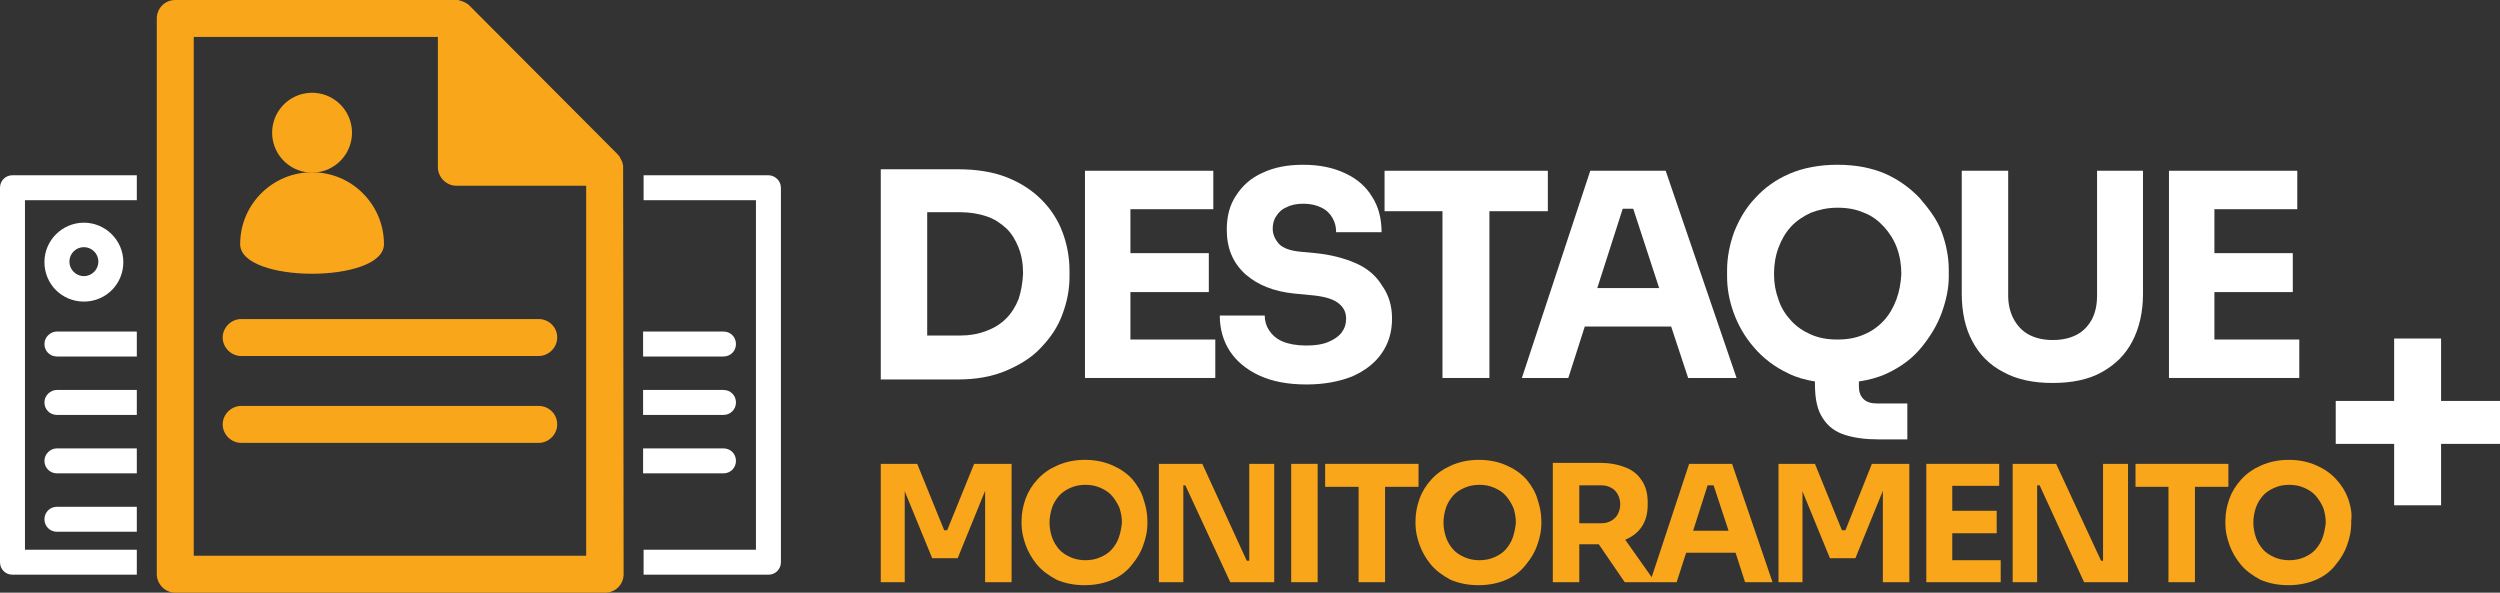
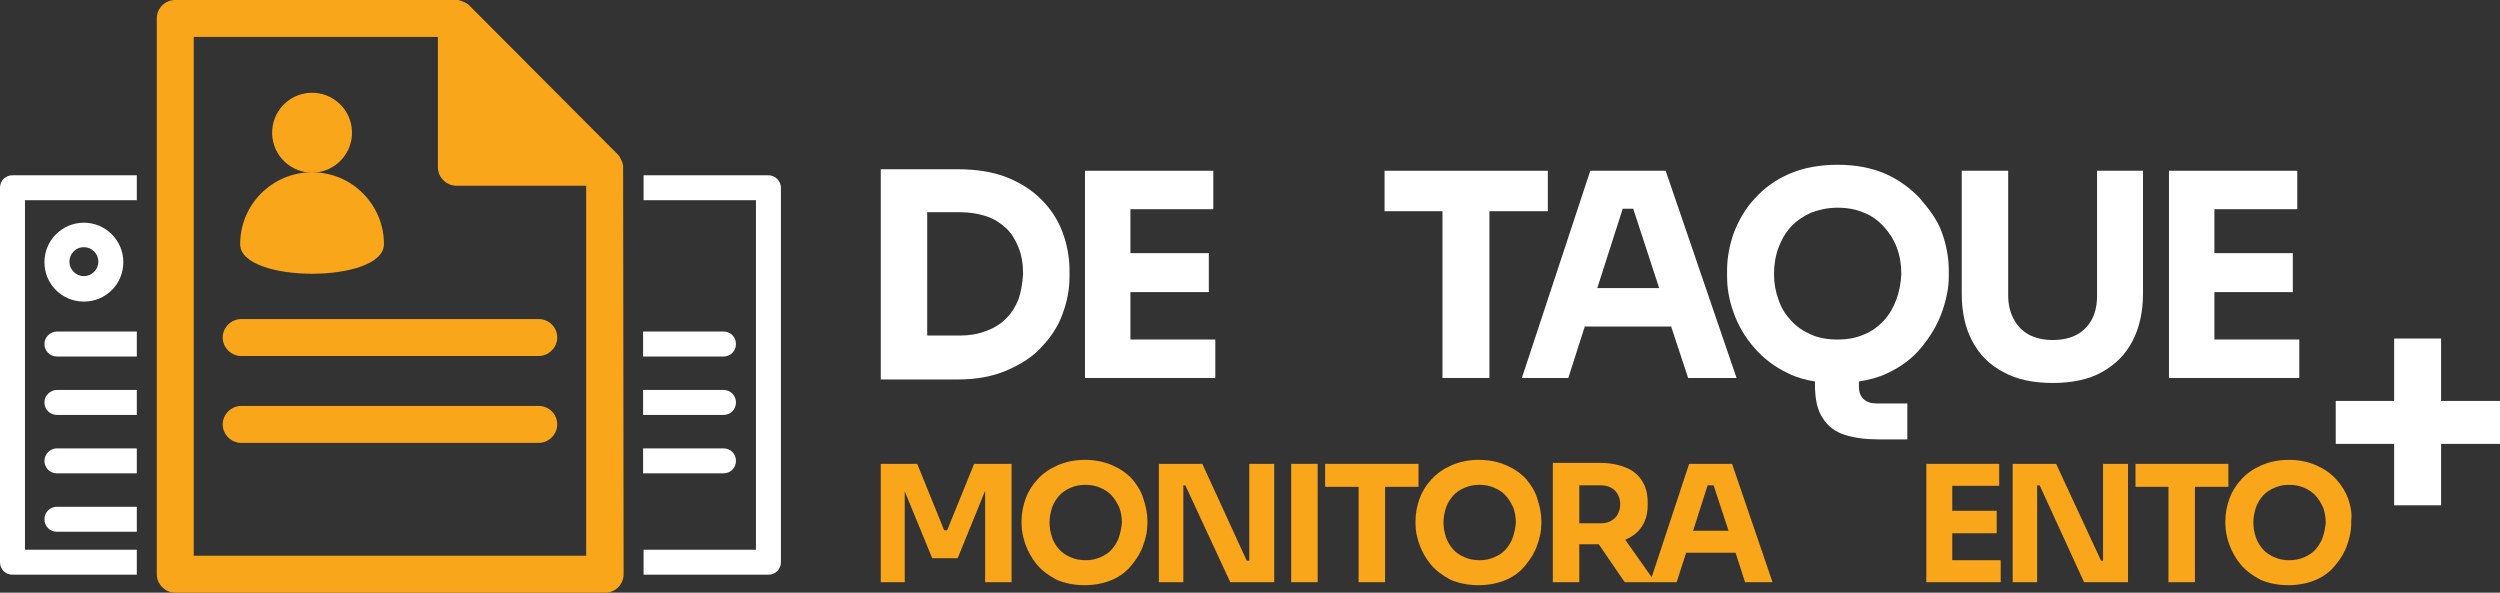
<svg xmlns="http://www.w3.org/2000/svg" version="1.1" id="Camada_1" x="0px" y="0px" viewBox="0 0 500.7 118.7" style="enable-background:new 0 0 500.7 118.7;" xml:space="preserve">
  <rect x="0" y="0" width="500.7" height="118.7" fill="#333333" stroke="none" />
  <style type="text/css">
	.st0{fill:#FFFFFF;}
	.st1{fill:#FAA61A;}
</style>
  <g>
    <g>
      <g>
        <g>
          <path class="st0" d="M147.4,68.9c0,1.4-1.1,2.5-2.5,2.5h-16.1v-5h16.1C146.3,66.4,147.4,67.5,147.4,68.9z" />
          <path class="st0" d="M147.4,80.6c0,1.4-1.1,2.5-2.5,2.5h-16.1v-5h16.1C146.3,78.1,147.4,79.2,147.4,80.6z" />
          <path class="st0" d="M147.4,92.3c0,1.4-1.1,2.5-2.5,2.5h-16.1v-5h16.1C146.3,89.8,147.4,90.9,147.4,92.3z" />
        </g>
      </g>
      <path class="st0" d="M153.9,35.1h-25v5h22.5v70h-22.5v5h25c1.4,0,2.5-1.1,2.5-2.5v-75C156.4,36.2,155.2,35.1,153.9,35.1z" />
    </g>
    <g>
      <g>
        <g>
          <path class="st0" d="M11.4,66.4h16v5h-16c-1.4,0-2.5-1.1-2.5-2.5C8.9,67.5,10.1,66.4,11.4,66.4z" />
          <path class="st0" d="M11.4,78.1h16v5h-16c-1.4,0-2.5-1.1-2.5-2.5C8.9,79.2,10.1,78.1,11.4,78.1z" />
          <path class="st0" d="M11.4,89.8h16v5h-16c-1.4,0-2.5-1.1-2.5-2.5C8.9,90.9,10.1,89.8,11.4,89.8z" />
          <path class="st0" d="M27.4,101.5v5h-16c-1.4,0-2.5-1.1-2.5-2.5c0-1.4,1.1-2.5,2.5-2.5H27.4z" />
        </g>
        <path class="st0" d="M16.8,44.6c-4.3,0-7.9,3.5-7.9,7.9s3.5,7.9,7.9,7.9s7.9-3.5,7.9-7.9S21.1,44.6,16.8,44.6z M16.8,55.3     c-1.6,0-2.9-1.3-2.9-2.9c0-1.6,1.3-2.9,2.9-2.9s2.9,1.3,2.9,2.9C19.7,54,18.4,55.3,16.8,55.3z" />
      </g>
      <path class="st0" d="M0,37.6v75c0,1.4,1.1,2.5,2.5,2.5h24.9v-5H5v-70h22.4v-5H2.5C1.1,35.1,0,36.2,0,37.6z" />
    </g>
    <g>
      <path class="st1" d="M124.8,33.4c0-0.2,0-0.4-0.1-0.6v0c0,0,0,0,0,0c0-0.2-0.1-0.4-0.2-0.6c0-0.1,0-0.1-0.1-0.2    c-0.1-0.1-0.1-0.3-0.2-0.4c0-0.1-0.1-0.1-0.1-0.2c-0.1-0.2-0.3-0.3-0.4-0.5L94,1.1c-0.2-0.2-0.3-0.3-0.5-0.4    c-0.1,0-0.1-0.1-0.2-0.1c-0.1-0.1-0.3-0.2-0.4-0.2c-0.1,0-0.1-0.1-0.2-0.1c-0.2-0.1-0.4-0.1-0.6-0.2c0,0,0,0,0,0    C91.9,0,91.7,0,91.5,0c0,0-0.1,0-0.1,0H35.1c-2.1,0-3.7,1.7-3.7,3.7V115c0,2,1.7,3.7,3.7,3.7h86.1c2.1,0,3.7-1.7,3.7-3.7    L124.8,33.4C124.9,33.5,124.9,33.4,124.8,33.4z M117.4,111.3H38.8V7.4h48.9v26.1c0,2,1.7,3.7,3.7,3.7h26V111.3z" />
      <path class="st1" d="M107.9,63.9H48.3c-2,0-3.7,1.7-3.7,3.7c0,2,1.7,3.7,3.7,3.7h59.6c2,0,3.7-1.7,3.7-3.7    C111.6,65.5,109.9,63.9,107.9,63.9z" />
      <path class="st1" d="M107.9,81.3H48.3c-2,0-3.7,1.7-3.7,3.7c0,2,1.7,3.7,3.7,3.7h59.6c2,0,3.7-1.7,3.7-3.7    C111.6,82.9,109.9,81.3,107.9,81.3z" />
      <ellipse transform="matrix(0.973 -0.23 0.23 0.973 -4.429 15.069)" class="st1" cx="62.5" cy="26.6" rx="8" ry="8" />
      <path class="st1" d="M76.9,48.9c0-7.9-6.4-14.4-14.4-14.4c-7.9,0-14.4,6.4-14.4,14.4C48.1,56.8,76.9,56.8,76.9,48.9z" />
    </g>
  </g>
  <g>
    <g>
      <path class="st0" d="M208.6,40c-1.9-1.9-4.2-3.4-7-4.5c-2.8-1.1-6.1-1.6-9.8-1.6h-6.1h-1.1h-8.2v42.1h8.2h1.1h6.1    c3.8,0,7-0.6,9.8-1.8c2.8-1.2,5.2-2.7,7-4.7c1.9-2,3.3-4.1,4.2-6.6c0.9-2.4,1.4-4.9,1.4-7.4v-1.3c0-2.7-0.5-5.3-1.4-7.7    C211.9,44.1,210.5,41.9,208.6,40z M204,59.9c-0.6,1.5-1.4,2.8-2.5,3.9c-1.1,1.1-2.4,1.9-4,2.5c-1.6,0.6-3.3,0.9-5.2,0.9h-6.6V42.5    h6.6c1.9,0,3.7,0.3,5.2,0.8c1.6,0.5,2.9,1.4,4,2.4s1.9,2.4,2.5,3.9c0.6,1.5,0.9,3.2,0.9,5.2C204.8,56.7,204.5,58.4,204,59.9z" />
      <polygon class="st0" points="226.4,58.5 242.1,58.5 242.1,50.7 226.4,50.7 226.4,41.9 243,41.9 243,34.2 226.4,34.2 225.3,34.2     217.3,34.2 217.3,75.7 225.3,75.7 226.4,75.7 243.4,75.7 243.4,68 226.4,68   " />
-       <path class="st0" d="M271.5,52.7c-2.3-1-5-1.7-8-2l-3.2-0.3c-1.9-0.2-3.3-0.7-4.1-1.5c-0.8-0.9-1.3-1.9-1.3-3.1    c0-0.9,0.2-1.8,0.7-2.5c0.5-0.8,1.1-1.4,2.1-1.8c0.9-0.5,2.1-0.7,3.4-0.7c1.4,0,2.6,0.3,3.6,0.8c1,0.5,1.7,1.2,2.2,2.1    c0.5,0.9,0.7,1.8,0.7,2.8h9.1c0-2.7-0.6-5.1-1.9-7.1c-1.2-2-3-3.6-5.4-4.7c-2.3-1.1-5.1-1.7-8.4-1.7c-3.1,0-5.8,0.5-8.1,1.6    c-2.3,1-4,2.5-5.3,4.5c-1.3,1.9-1.9,4.2-1.9,6.9c0,3.7,1.2,6.6,3.7,8.9c2.5,2.2,5.8,3.5,9.9,3.9l3.1,0.3c2.5,0.2,4.4,0.7,5.5,1.5    c1.1,0.8,1.7,1.8,1.7,3.2c0,1.1-0.3,2-0.9,2.8c-0.6,0.8-1.5,1.4-2.7,1.9c-1.2,0.5-2.6,0.7-4.4,0.7c-1.9,0-3.5-0.3-4.7-0.8    c-1.2-0.5-2.1-1.3-2.7-2.2c-0.6-0.9-0.9-1.9-0.9-3h-9c0,2.7,0.7,5.1,2,7.1s3.3,3.7,5.9,4.9c2.6,1.2,5.7,1.8,9.5,1.8    c3.5,0,6.6-0.6,9.1-1.6c2.5-1.1,4.5-2.6,5.9-4.6c1.4-2,2.1-4.3,2.1-7c0-2.6-0.7-4.8-2-6.6C275.6,55.2,273.8,53.7,271.5,52.7z" />
      <polygon class="st0" points="310,42.3 310,34.2 277.3,34.2 277.3,42.3 288.9,42.3 288.9,75.7 298.3,75.7 298.3,42.3   " />
      <path class="st0" d="M318.5,34.2l-13.7,41.5h9.3l3.3-10.3h17.3l3.4,10.3h9.7l-14.2-41.5H318.5z M319.9,57.7l5.1-15.9h2.1l5.2,15.9    H319.9z" />
      <path class="st0" d="M384.5,39.7c-1.9-2-4.2-3.7-6.9-4.9c-2.8-1.2-6-1.8-9.6-1.8c-3.6,0-6.8,0.6-9.6,1.8c-2.8,1.2-5.1,2.9-6.9,4.9    c-1.9,2-3.2,4.3-4.2,6.8c-0.9,2.5-1.4,5.1-1.4,7.6v1.3c0,2.3,0.4,4.7,1.3,7.2c0.9,2.5,2.2,4.8,4.1,7c1.8,2.1,4.1,3.9,6.9,5.2    c1.6,0.8,3.4,1.3,5.3,1.6V77c0,3,0.5,5.2,1.6,6.8c1,1.6,2.5,2.7,4.4,3.3c1.9,0.6,4.1,0.9,6.7,0.9h5.8v-7.2h-6.2    c-1.1,0-2-0.3-2.6-0.9c-0.6-0.6-0.9-1.4-0.9-2.5v-1c2-0.3,3.9-0.8,5.6-1.6c2.8-1.3,5.1-3,6.9-5.2s3.2-4.5,4.1-7    c0.9-2.5,1.4-4.9,1.4-7.2v-1.3c0-2.6-0.5-5.1-1.4-7.6S386.3,41.8,384.5,39.7z M379.8,60c-0.6,1.6-1.4,3-2.5,4.2    c-1.1,1.2-2.5,2.2-4,2.8c-1.6,0.7-3.3,1-5.3,1c-2,0-3.7-0.3-5.3-1c-1.6-0.7-2.9-1.6-4-2.8c-1.1-1.2-2-2.6-2.5-4.2    c-0.6-1.6-0.9-3.3-0.9-5.1c0-1.9,0.3-3.7,0.9-5.3c0.6-1.6,1.4-3,2.5-4.2c1.1-1.2,2.5-2.1,4-2.8c1.6-0.6,3.3-1,5.3-1    c2,0,3.7,0.3,5.3,1c1.6,0.6,2.9,1.6,4,2.8c1.1,1.2,2,2.6,2.6,4.2c0.6,1.6,0.9,3.4,0.9,5.3C380.7,56.7,380.4,58.4,379.8,60z" />
      <path class="st0" d="M420,59.1c0,1.9-0.3,3.4-1,4.8c-0.7,1.3-1.7,2.4-3,3.1c-1.3,0.7-2.9,1.1-4.9,1.1c-1.9,0-3.5-0.4-4.8-1.1    c-1.3-0.7-2.3-1.8-3-3.1c-0.7-1.3-1.1-2.9-1.1-4.7V34.2h-9.3v24.6c0,3.7,0.7,6.9,2.1,9.5c1.4,2.7,3.5,4.8,6.2,6.2    c2.7,1.5,6,2.2,9.9,2.2c3.9,0,7.3-0.7,9.9-2.2c2.7-1.5,4.7-3.5,6.1-6.2c1.4-2.7,2.1-5.9,2.1-9.5V34.2H420V59.1z" />
      <polygon class="st0" points="443.5,68 443.5,58.5 459.2,58.5 459.2,50.7 443.5,50.7 443.5,41.9 460.1,41.9 460.1,34.2 443.5,34.2     442.4,34.2 434.4,34.2 434.4,75.7 442.4,75.7 443.5,75.7 460.5,75.7 460.5,68   " />
    </g>
    <g>
      <polygon class="st1" points="189.7,106.2 189.1,106.2 183.7,92.9 176.4,92.9 176.4,116.6 181.2,116.6 181.2,98.4 186.7,111.8     191.8,111.8 197.3,98.3 197.3,116.6 202.6,116.6 202.6,92.9 195.1,92.9   " />
      <path class="st1" d="M226.8,96c-1.1-1.2-2.4-2.1-4-2.8c-1.6-0.7-3.4-1.1-5.5-1.1c-2.1,0-3.9,0.4-5.5,1.1c-1.6,0.7-2.9,1.6-4,2.8    c-1.1,1.2-1.9,2.5-2.4,3.9c-0.5,1.4-0.8,2.9-0.8,4.4v0.7c0,1.3,0.3,2.7,0.8,4.1s1.3,2.8,2.3,4c1,1.2,2.4,2.2,3.9,3    c1.6,0.7,3.5,1.1,5.6,1.1c2.1,0,4-0.4,5.6-1.1c1.6-0.7,2.9-1.7,3.9-3c1-1.2,1.8-2.5,2.3-4c0.5-1.4,0.8-2.8,0.8-4.1v-0.7    c0-1.5-0.3-2.9-0.8-4.4C228.6,98.5,227.8,97.2,226.8,96z M224.1,107.6c-0.3,0.9-0.8,1.7-1.4,2.4c-0.6,0.7-1.4,1.2-2.3,1.6    c-0.9,0.4-1.9,0.6-3,0.6c-1.1,0-2.1-0.2-3-0.6c-0.9-0.4-1.7-0.9-2.3-1.6c-0.6-0.7-1.1-1.5-1.4-2.4c-0.3-0.9-0.5-1.9-0.5-2.9    c0-1.1,0.2-2.1,0.5-3c0.3-0.9,0.8-1.7,1.4-2.4c0.6-0.7,1.4-1.2,2.3-1.6c0.9-0.4,1.9-0.6,3-0.6c1.1,0,2.1,0.2,3,0.6    c0.9,0.4,1.7,0.9,2.3,1.6c0.6,0.7,1.1,1.5,1.5,2.4c0.3,0.9,0.5,1.9,0.5,3C224.6,105.7,224.4,106.7,224.1,107.6z" />
      <polygon class="st1" points="250.2,112.3 249.7,112.3 240.8,92.9 232.1,92.9 232.1,116.6 237,116.6 237,97.2 237.4,97.2     246.4,116.6 255.2,116.6 255.2,92.9 250.2,92.9   " />
      <rect x="258.6" y="92.9" class="st1" width="5.3" height="23.7" />
      <polygon class="st1" points="284.1,97.5 284.1,92.9 265.4,92.9 265.4,97.5 272.1,97.5 272.1,116.6 277.4,116.6 277.4,97.5   " />
      <path class="st1" d="M305.7,96c-1.1-1.2-2.4-2.1-4-2.8c-1.6-0.7-3.4-1.1-5.5-1.1c-2.1,0-3.9,0.4-5.5,1.1c-1.6,0.7-2.9,1.6-4,2.8    c-1.1,1.2-1.9,2.5-2.4,3.9c-0.5,1.4-0.8,2.9-0.8,4.4v0.7c0,1.3,0.3,2.7,0.8,4.1c0.5,1.4,1.3,2.8,2.3,4c1,1.2,2.4,2.2,3.9,3    c1.6,0.7,3.5,1.1,5.6,1.1c2.1,0,4-0.4,5.6-1.1c1.6-0.7,2.9-1.7,3.9-3c1-1.2,1.8-2.5,2.3-4c0.5-1.4,0.8-2.8,0.8-4.1v-0.7    c0-1.5-0.3-2.9-0.8-4.4C307.5,98.5,306.7,97.2,305.7,96z M303,107.6c-0.3,0.9-0.8,1.7-1.4,2.4c-0.6,0.7-1.4,1.2-2.3,1.6    c-0.9,0.4-1.9,0.6-3,0.6c-1.1,0-2.1-0.2-3-0.6c-0.9-0.4-1.7-0.9-2.3-1.6c-0.6-0.7-1.1-1.5-1.4-2.4c-0.3-0.9-0.5-1.9-0.5-2.9    c0-1.1,0.2-2.1,0.5-3c0.3-0.9,0.8-1.7,1.4-2.4c0.6-0.7,1.4-1.2,2.3-1.6c0.9-0.4,1.9-0.6,3-0.6c1.1,0,2.1,0.2,3,0.6    s1.7,0.9,2.3,1.6s1.1,1.5,1.5,2.4c0.3,0.9,0.5,1.9,0.5,3C303.5,105.7,303.3,106.7,303,107.6z" />
      <path class="st1" d="M338.3,92.9l-7.5,22.7l-5.3-7.5c1.4-0.6,2.5-1.4,3.3-2.6c0.8-1.2,1.2-2.6,1.2-4.4v-0.5c0-1.8-0.4-3.2-1.2-4.4    c-0.8-1.2-1.9-2.1-3.3-2.6c-1.5-0.6-3.2-0.9-5.1-0.9h-4h-1.4H311v23.9h5.3V109h3.9l5.2,7.6h5.1h1h4.3l1.9-5.9h9.9l1.9,5.9h5.5    l-8.1-23.7H338.3z M316.3,97.2h4.4c0.8,0,1.5,0.2,2,0.5c0.6,0.3,1,0.8,1.3,1.3c0.3,0.6,0.5,1.2,0.5,2c0,0.8-0.2,1.4-0.5,2    c-0.3,0.6-0.8,1-1.3,1.3s-1.2,0.5-2,0.5h-4.4V97.2z M339.1,106.3l2.9-9.1h1.2l3,9.1H339.1z" />
-       <polygon class="st1" points="369.6,106.2 368.9,106.2 363.5,92.9 356.2,92.9 356.2,116.6 361,116.6 361,98.4 366.5,111.8     371.6,111.8 377.1,98.3 377.1,116.6 382.4,116.6 382.4,92.9 374.9,92.9   " />
      <polygon class="st1" points="391,106.8 399.9,106.8 399.9,102.3 391,102.3 391,97.3 400.4,97.3 400.4,92.9 391,92.9 390.3,92.9     385.8,92.9 385.8,116.6 390.3,116.6 391,116.6 400.7,116.6 400.7,112.2 391,112.2   " />
      <polygon class="st1" points="421.2,112.3 420.8,112.3 411.8,92.9 403.1,92.9 403.1,116.6 408,116.6 408,97.2 408.5,97.2     417.4,116.6 426.2,116.6 426.2,92.9 421.2,92.9   " />
      <polygon class="st1" points="446.3,97.5 446.3,92.9 427.7,92.9 427.7,97.5 434.3,97.5 434.3,116.6 439.6,116.6 439.6,97.5   " />
      <path class="st1" d="M470.3,99.9c-0.5-1.4-1.3-2.7-2.4-3.9c-1.1-1.2-2.4-2.1-4-2.8c-1.6-0.7-3.4-1.1-5.5-1.1    c-2.1,0-3.9,0.4-5.5,1.1c-1.6,0.7-2.9,1.6-4,2.8c-1.1,1.2-1.9,2.5-2.4,3.9c-0.5,1.4-0.8,2.9-0.8,4.4v0.7c0,1.3,0.3,2.7,0.8,4.1    c0.5,1.4,1.3,2.8,2.3,4c1,1.2,2.4,2.2,3.9,3c1.6,0.7,3.5,1.1,5.6,1.1c2.1,0,4-0.4,5.6-1.1c1.6-0.7,2.9-1.7,3.9-3    c1-1.2,1.8-2.5,2.3-4c0.5-1.4,0.8-2.8,0.8-4.1v-0.7C471.1,102.8,470.8,101.4,470.3,99.9z M465.2,107.6c-0.3,0.9-0.8,1.7-1.4,2.4    s-1.4,1.2-2.3,1.6c-0.9,0.4-1.9,0.6-3,0.6c-1.1,0-2.1-0.2-3-0.6c-0.9-0.4-1.7-0.9-2.3-1.6c-0.6-0.7-1.1-1.5-1.4-2.4    c-0.3-0.9-0.5-1.9-0.5-2.9c0-1.1,0.2-2.1,0.5-3c0.3-0.9,0.8-1.7,1.4-2.4c0.6-0.7,1.4-1.2,2.3-1.6c0.9-0.4,1.9-0.6,3-0.6    c1.1,0,2.1,0.2,3,0.6s1.7,0.9,2.3,1.6c0.6,0.7,1.1,1.5,1.5,2.4c0.3,0.9,0.5,1.9,0.5,3C465.7,105.7,465.5,106.7,465.2,107.6z" />
    </g>
    <g>
      <path class="st0" d="M467.8,88.9v-8.6h33v8.6H467.8z M479.5,101.2V67.8h9.4v33.4H479.5z" />
    </g>
  </g>
</svg>